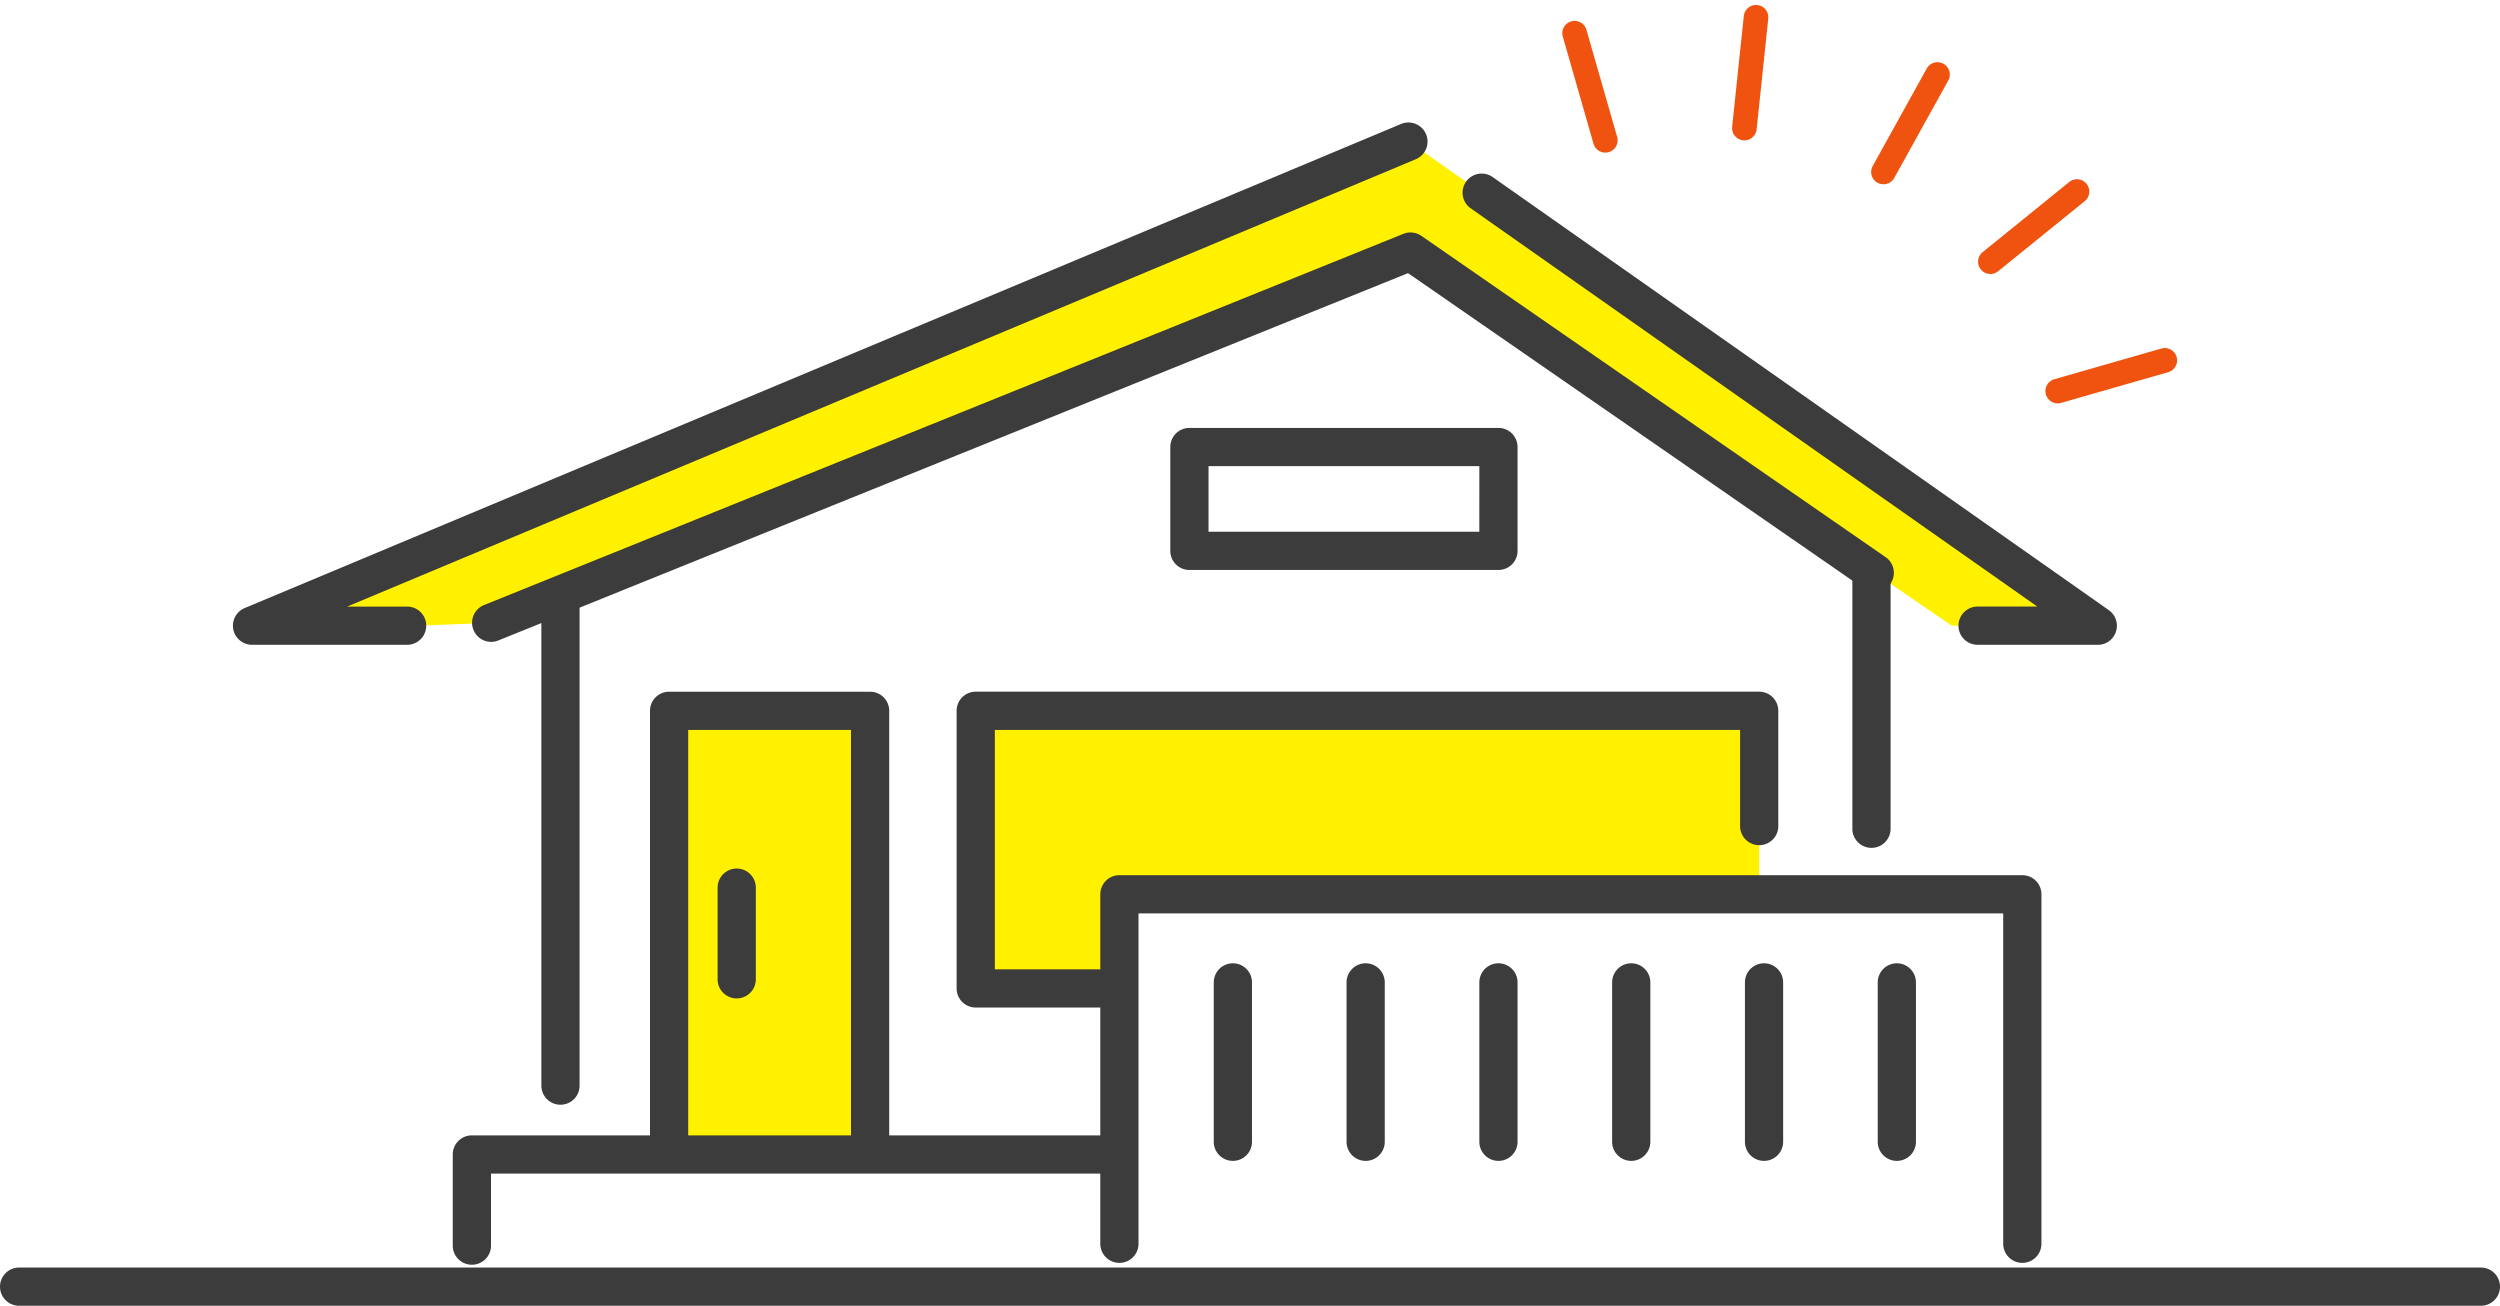
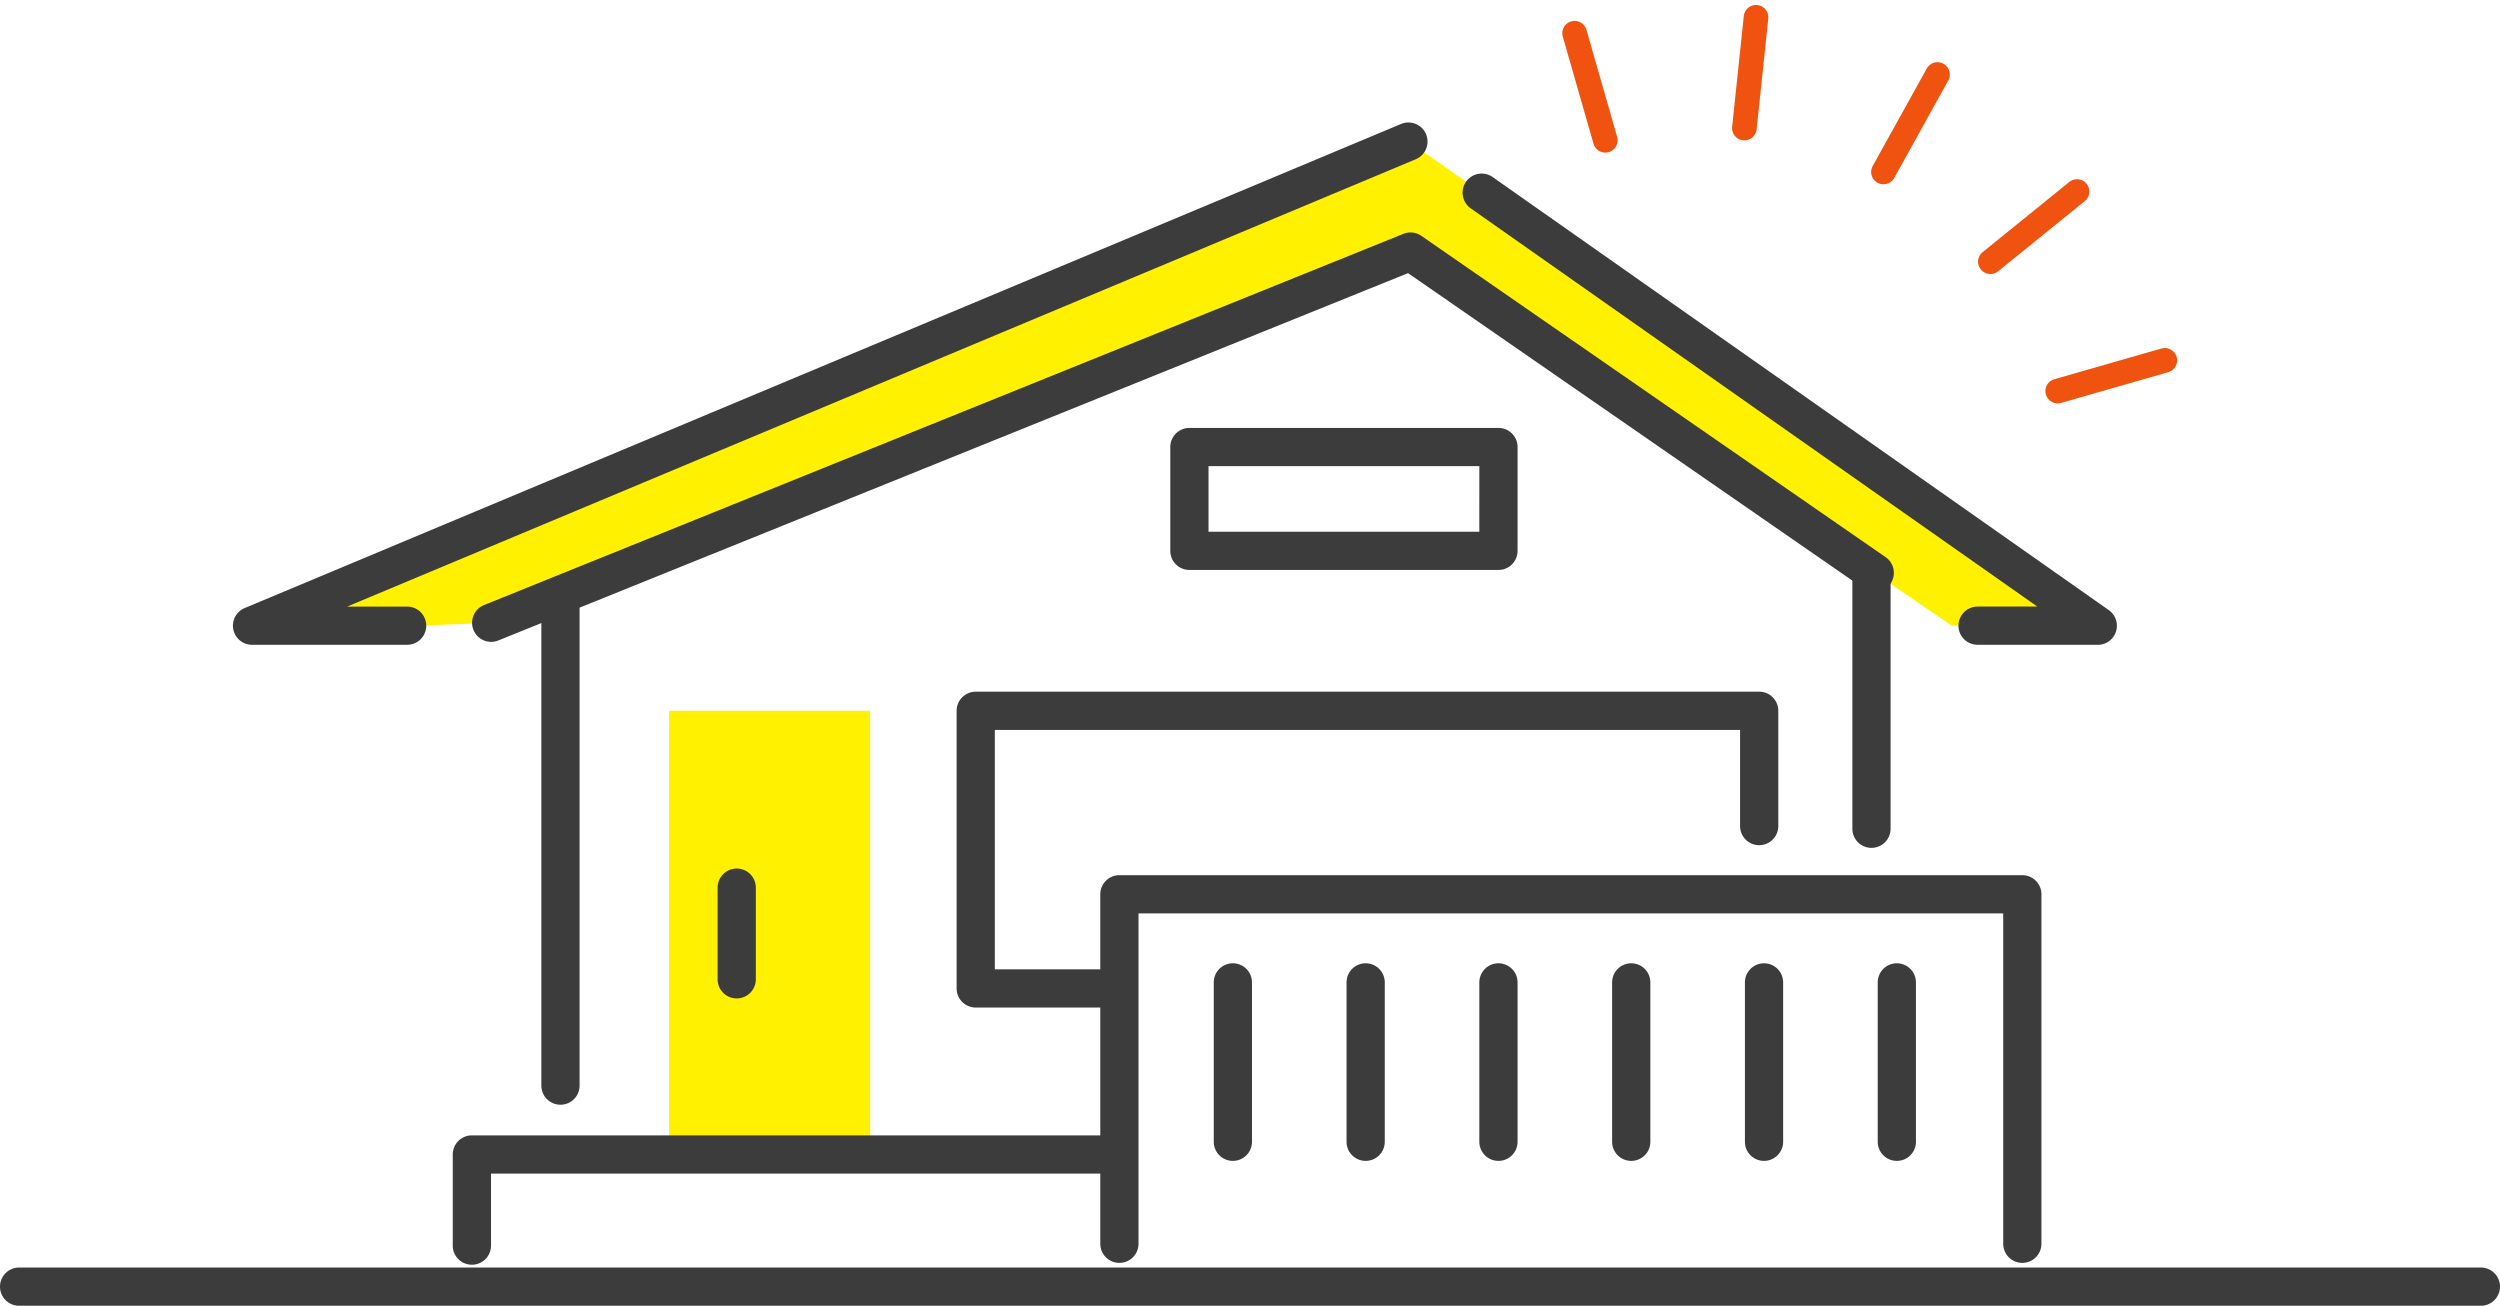
<svg xmlns="http://www.w3.org/2000/svg" width="162.484" height="84.866" viewBox="0 0 162.484 84.866">
  <g id="グループ_176" data-name="グループ 176" transform="translate(-106.758 -4656.47)">
    <g id="グループ_175" data-name="グループ 175" transform="translate(-4.383 5)">
      <g id="グループ_173" data-name="グループ 173" transform="translate(-819.785 4012.878)">
        <path id="パス_11" data-name="パス 11" d="M1057.778,679.258h9.487l-44.78-31.472-75.179,31.472h10.749l4.8-.19,59.747-24.125,31.156,21.562Z" fill="#fff100" />
        <rect id="長方形_17" data-name="長方形 17" width="13.064" height="28.402" transform="translate(974.414 684.789)" fill="#fff100" />
-         <path id="パス_12" data-name="パス 12" d="M1003.278,702.333h-9.572V684.288h50.92v12.044l-41.27.157Z" transform="translate(0.637 0.501)" fill="#fff100" />
        <path id="パス_13" data-name="パス 13" d="M961.4,719.9a1.242,1.242,0,0,1-1.242-1.242v-5.924a1.242,1.242,0,0,1,1.242-1.242h41.887a1.242,1.242,0,0,1,0,2.484H962.645v4.682A1.242,1.242,0,0,1,961.4,719.9Z" transform="translate(0.194 0.892)" fill="#3c3c3c" />
        <path id="線_17" data-name="線 17" d="M0,32.194a1.242,1.242,0,0,1-1.242-1.242V0A1.242,1.242,0,0,1,0-1.242,1.242,1.242,0,0,1,1.242,0V30.952A1.242,1.242,0,0,1,0,32.194Z" transform="translate(967.353 678.198)" fill="#3c3c3c" />
        <path id="線_18" data-name="線 18" d="M0,17.5a1.242,1.242,0,0,1-1.242-1.242V0A1.242,1.242,0,0,1,0-1.242,1.242,1.242,0,0,1,1.242,0V16.258A1.242,1.242,0,0,1,0,17.5Z" transform="translate(1052.56 676.198)" fill="#3c3c3c" />
        <path id="パス_14" data-name="パス 14" d="M957.388,680.5H947.306a1.242,1.242,0,0,1-.48-2.387l75.179-31.472a1.242,1.242,0,0,1,.959,2.291l-69.476,29.084h3.9a1.242,1.242,0,0,1,0,2.484Z" fill="#3c3c3c" />
        <path id="パス_15" data-name="パス 15" d="M1066.182,680.454h-7.809a1.242,1.242,0,1,1,0-2.484h3.882L1025.447,652.1a1.242,1.242,0,1,1,1.428-2.032L1066.9,678.2a1.242,1.242,0,0,1-.714,2.258Z" transform="translate(1.083 0.045)" fill="#3c3c3c" />
        <path id="パス_16" data-name="パス 16" d="M962.64,680.213a1.242,1.242,0,0,1-.465-2.394l59.747-24.125a1.242,1.242,0,0,1,1.172.13l30.148,20.864a1.242,1.242,0,1,1-1.413,2.042l-29.6-20.483L963.1,680.122A1.238,1.238,0,0,1,962.64,680.213Z" transform="translate(0.211 0.097)" fill="#3c3c3c" />
        <path id="パス_17" data-name="パス 17" d="M1061.6,720.008a1.242,1.242,0,0,1-1.242-1.242V697.294h-56.2v21.472a1.242,1.242,0,0,1-2.484,0V696.052a1.242,1.242,0,0,1,1.242-1.242H1061.6a1.242,1.242,0,0,1,1.242,1.242v22.714A1.242,1.242,0,0,1,1061.6,720.008Z" transform="translate(0.764 0.663)" fill="#3c3c3c" />
-         <path id="パス_18" data-name="パス 18" d="M987.11,713.932a1.242,1.242,0,0,1-1.242-1.242V685.53h-10.58V712.69a1.242,1.242,0,0,1-2.484,0v-28.4a1.242,1.242,0,0,1,1.242-1.242H987.11a1.242,1.242,0,0,1,1.242,1.242v28.4A1.242,1.242,0,0,1,987.11,713.932Z" transform="translate(0.367 0.501)" fill="#3c3c3c" />
        <path id="線_19" data-name="線 19" d="M0,7.2A1.242,1.242,0,0,1-1.242,5.963V0A1.242,1.242,0,0,1,0-1.242,1.242,1.242,0,0,1,1.242,0V5.963A1.242,1.242,0,0,1,0,7.2Z" transform="translate(978.808 696.283)" fill="#3c3c3c" />
        <path id="パス_19" data-name="パス 19" d="M1002.728,703.575h-9.023a1.242,1.242,0,0,1-1.242-1.242V684.288a1.242,1.242,0,0,1,1.242-1.242h50.92a1.242,1.242,0,0,1,1.242,1.242v7.493a1.242,1.242,0,0,1-2.484,0V685.53H994.947v15.562h7.781a1.242,1.242,0,0,1,0,2.484Z" transform="translate(0.637 0.501)" fill="#3c3c3c" />
        <path id="長方形_18" data-name="長方形 18" d="M0-1.242H20.086A1.242,1.242,0,0,1,21.328,0V6.748a1.242,1.242,0,0,1-1.242,1.242H0A1.242,1.242,0,0,1-1.242,6.748V0A1.242,1.242,0,0,1,0-1.242ZM18.844,1.242H1.242V5.506h17.6Z" transform="translate(1008.23 667.646)" fill="#3c3c3c" />
        <path id="線_20" data-name="線 20" d="M0,11.6a1.242,1.242,0,0,1-1.242-1.242V0A1.242,1.242,0,0,1,0-1.242,1.242,1.242,0,0,1,1.242,0V10.357A1.242,1.242,0,0,1,0,11.6Z" transform="translate(1011.055 702.442)" fill="#3c3c3c" />
        <path id="線_21" data-name="線 21" d="M0,11.6a1.242,1.242,0,0,1-1.242-1.242V0A1.242,1.242,0,0,1,0-1.242,1.242,1.242,0,0,1,1.242,0V10.357A1.242,1.242,0,0,1,0,11.6Z" transform="translate(1036.946 702.442)" fill="#3c3c3c" />
        <path id="線_22" data-name="線 22" d="M0,11.6a1.242,1.242,0,0,1-1.242-1.242V0A1.242,1.242,0,0,1,0-1.242,1.242,1.242,0,0,1,1.242,0V10.357A1.242,1.242,0,0,1,0,11.6Z" transform="translate(1019.685 702.442)" fill="#3c3c3c" />
        <path id="線_23" data-name="線 23" d="M0,11.6a1.242,1.242,0,0,1-1.242-1.242V0A1.242,1.242,0,0,1,0-1.242,1.242,1.242,0,0,1,1.242,0V10.357A1.242,1.242,0,0,1,0,11.6Z" transform="translate(1028.316 702.442)" fill="#3c3c3c" />
        <path id="線_24" data-name="線 24" d="M0,11.6a1.242,1.242,0,0,1-1.242-1.242V0A1.242,1.242,0,0,1,0-1.242,1.242,1.242,0,0,1,1.242,0V10.357A1.242,1.242,0,0,1,0,11.6Z" transform="translate(1045.577 702.442)" fill="#3c3c3c" />
        <path id="線_25" data-name="線 25" d="M0,11.6a1.242,1.242,0,0,1-1.242-1.242V0A1.242,1.242,0,0,1,0-1.242,1.242,1.242,0,0,1,1.242,0V10.357A1.242,1.242,0,0,1,0,11.6Z" transform="translate(1054.208 702.442)" fill="#3c3c3c" />
      </g>
      <g id="グループ_174" data-name="グループ 174" transform="translate(-2849.059 17493.428) rotate(29)">
        <path id="線_5" data-name="線 5" d="M0,5.92a.8.8,0,0,1-.566-.234.8.8,0,0,1,0-1.131l5.12-5.12a.8.8,0,0,1,1.131,0,.8.8,0,0,1,0,1.131L.566,5.686A.8.8,0,0,1,0,5.92Z" transform="translate(-3507.563 -12714.691)" fill="#ef530f" />
        <path id="線_7" data-name="線 7" d="M5.12,5.92a.8.8,0,0,1-.566-.234L-.566.566a.8.8,0,0,1,0-1.131.8.8,0,0,1,1.131,0l5.12,5.12A.8.8,0,0,1,5.12,5.92Z" transform="translate(-3546.3 -12714.691)" fill="#ef530f" />
        <path id="線_10" data-name="線 10" d="M0,8.041a.8.8,0,0,1-.8-.8V0A.8.8,0,0,1,0-.8.8.8,0,0,1,.8,0V7.241A.8.8,0,0,1,0,8.041Z" transform="translate(-3524.371 -12723.776)" fill="#ef530f" />
        <path id="線_7-2" data-name="線 7" d="M5.12,5.92a.8.8,0,0,1-.566-.234L-.566.566a.8.8,0,0,1,0-1.131.8.8,0,0,1,1.131,0l5.12,5.12A.8.8,0,0,1,5.12,5.92Z" transform="translate(-3536.489 -12721.312) rotate(22)" fill="#ef530f" />
        <path id="線_10-2" data-name="線 10" d="M0,8.041a.8.8,0,0,1-.8-.8V0A.8.8,0,0,1,0-.8.8.8,0,0,1,.8,0V7.241A.8.8,0,0,1,0,8.041Z" transform="translate(-3512.754 -12721.518) rotate(22)" fill="#ef530f" />
      </g>
    </g>
    <path id="線_190" data-name="線 190" d="M160,1.242H0A1.242,1.242,0,0,1-1.242,0,1.242,1.242,0,0,1,0-1.242H160A1.242,1.242,0,0,1,161.242,0,1.242,1.242,0,0,1,160,1.242Z" transform="translate(108 4740.094)" fill="#3c3c3c" />
  </g>
</svg>